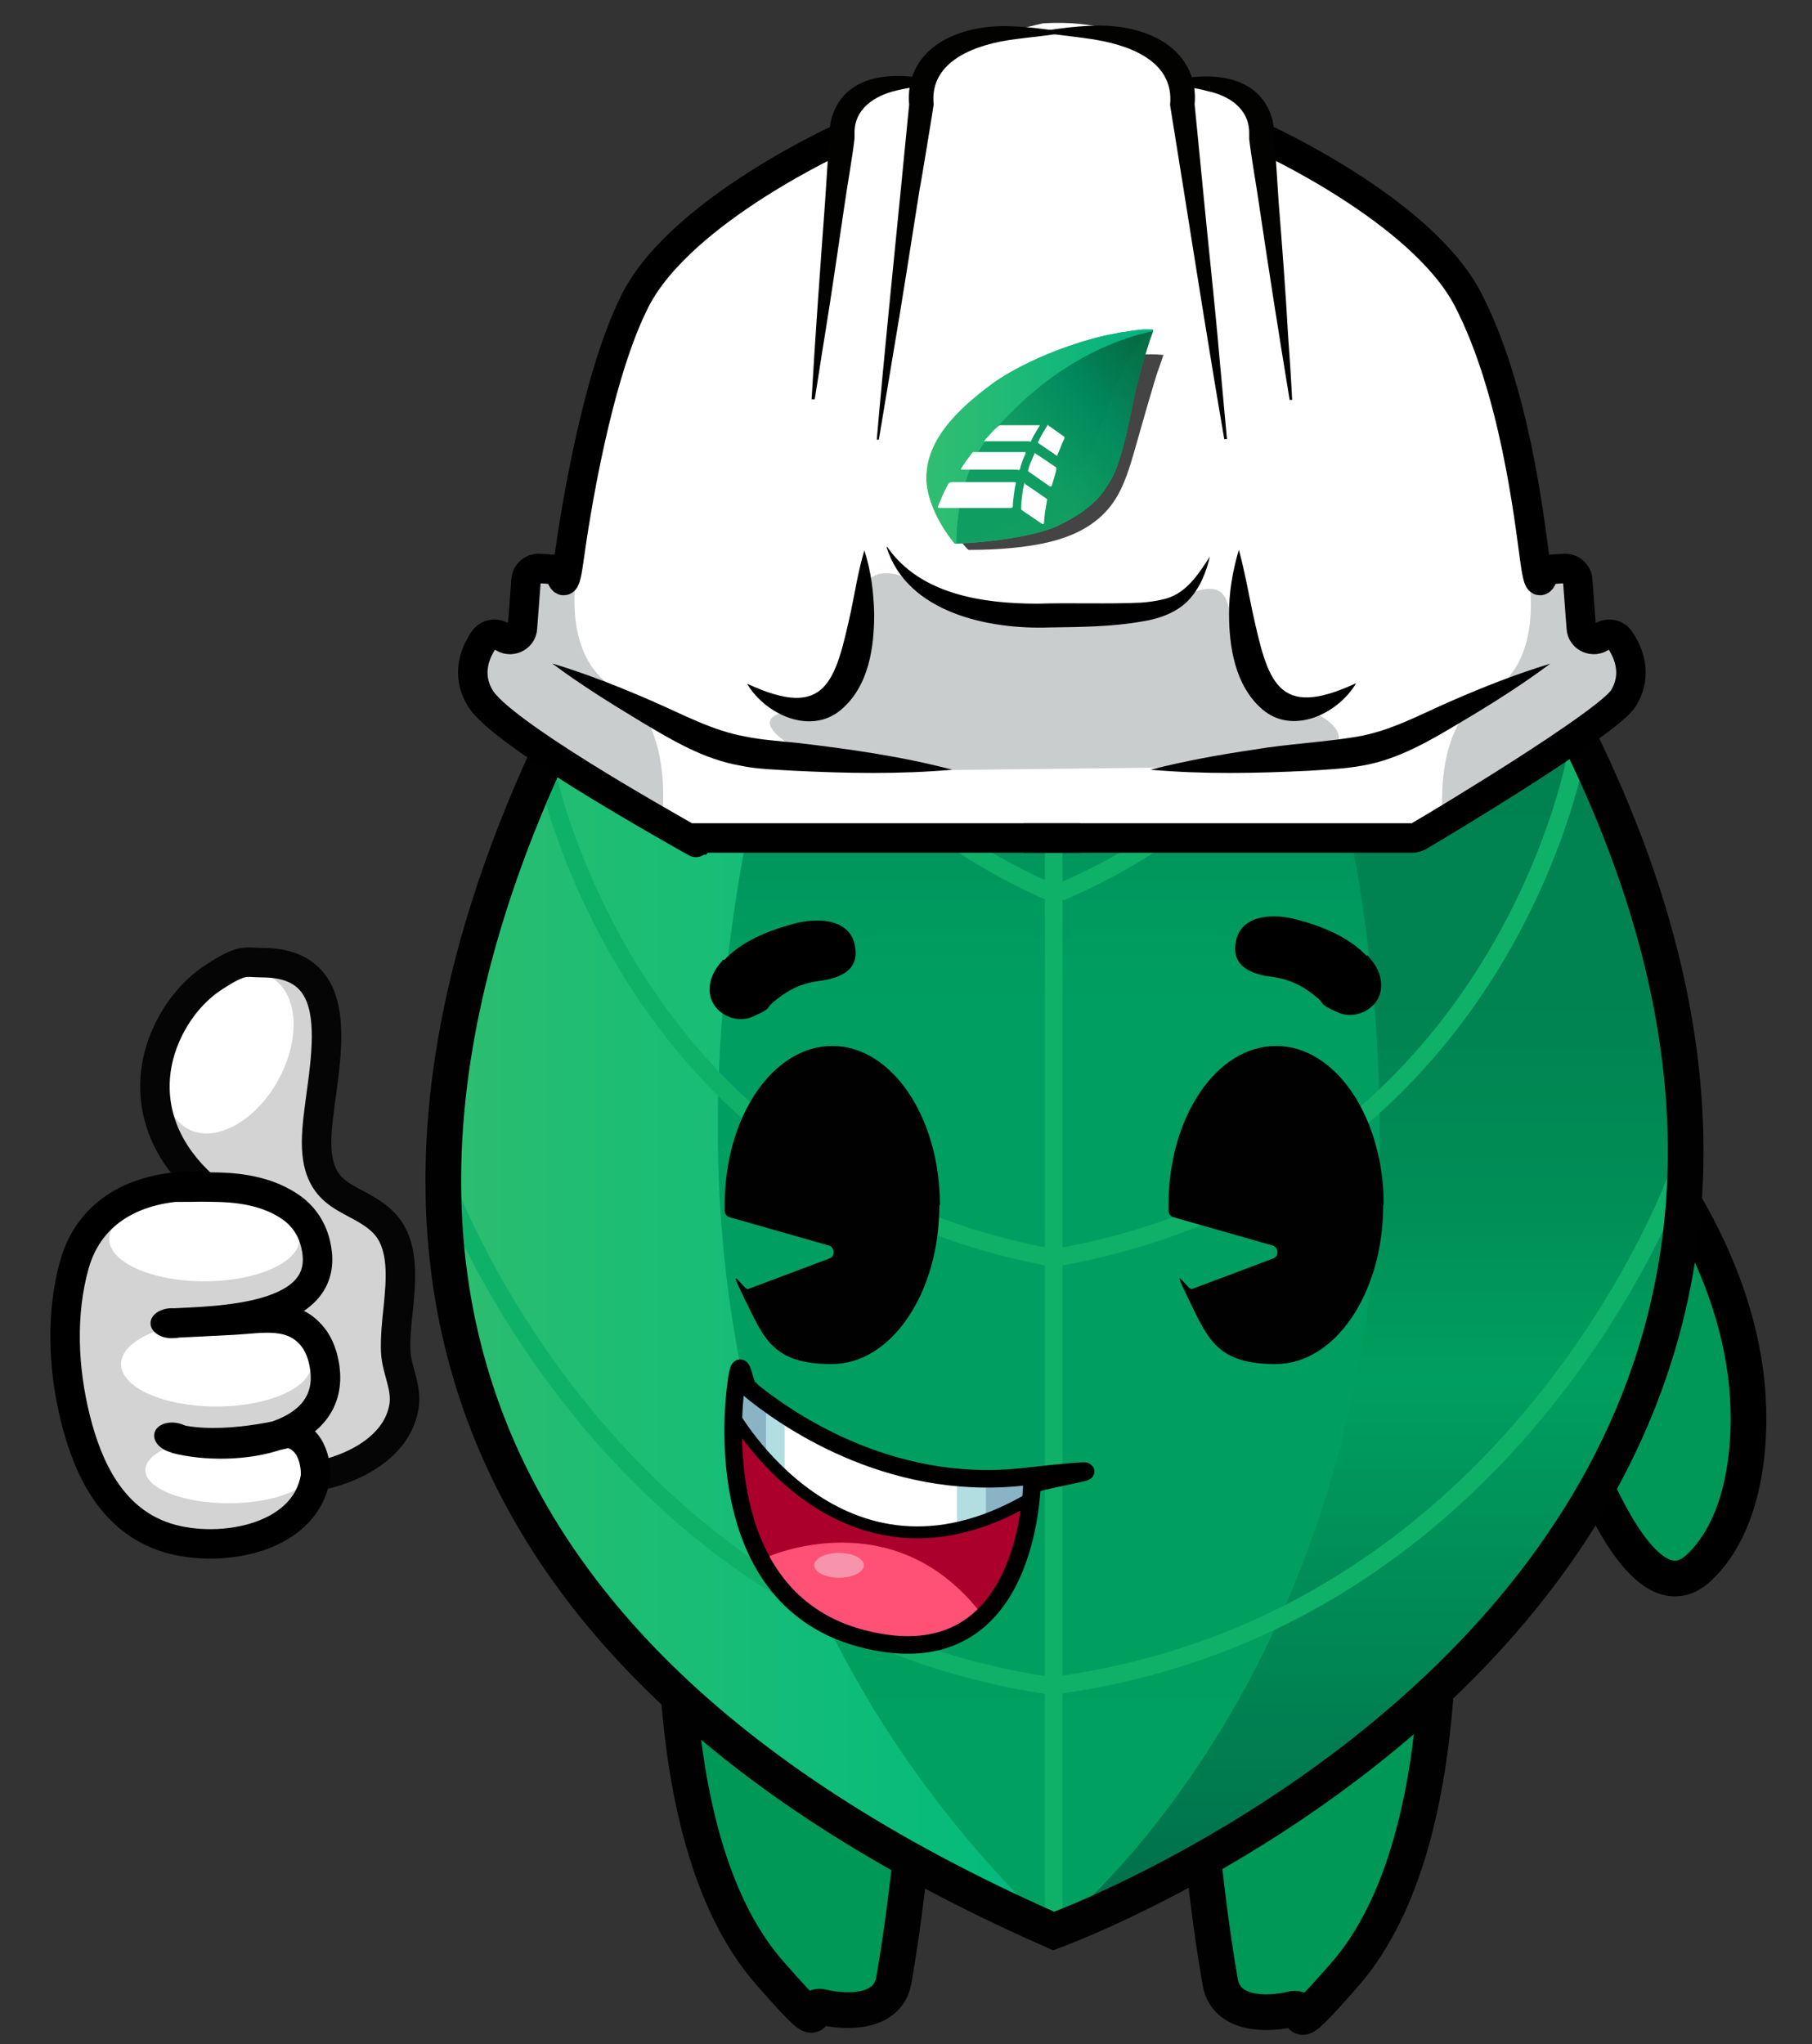
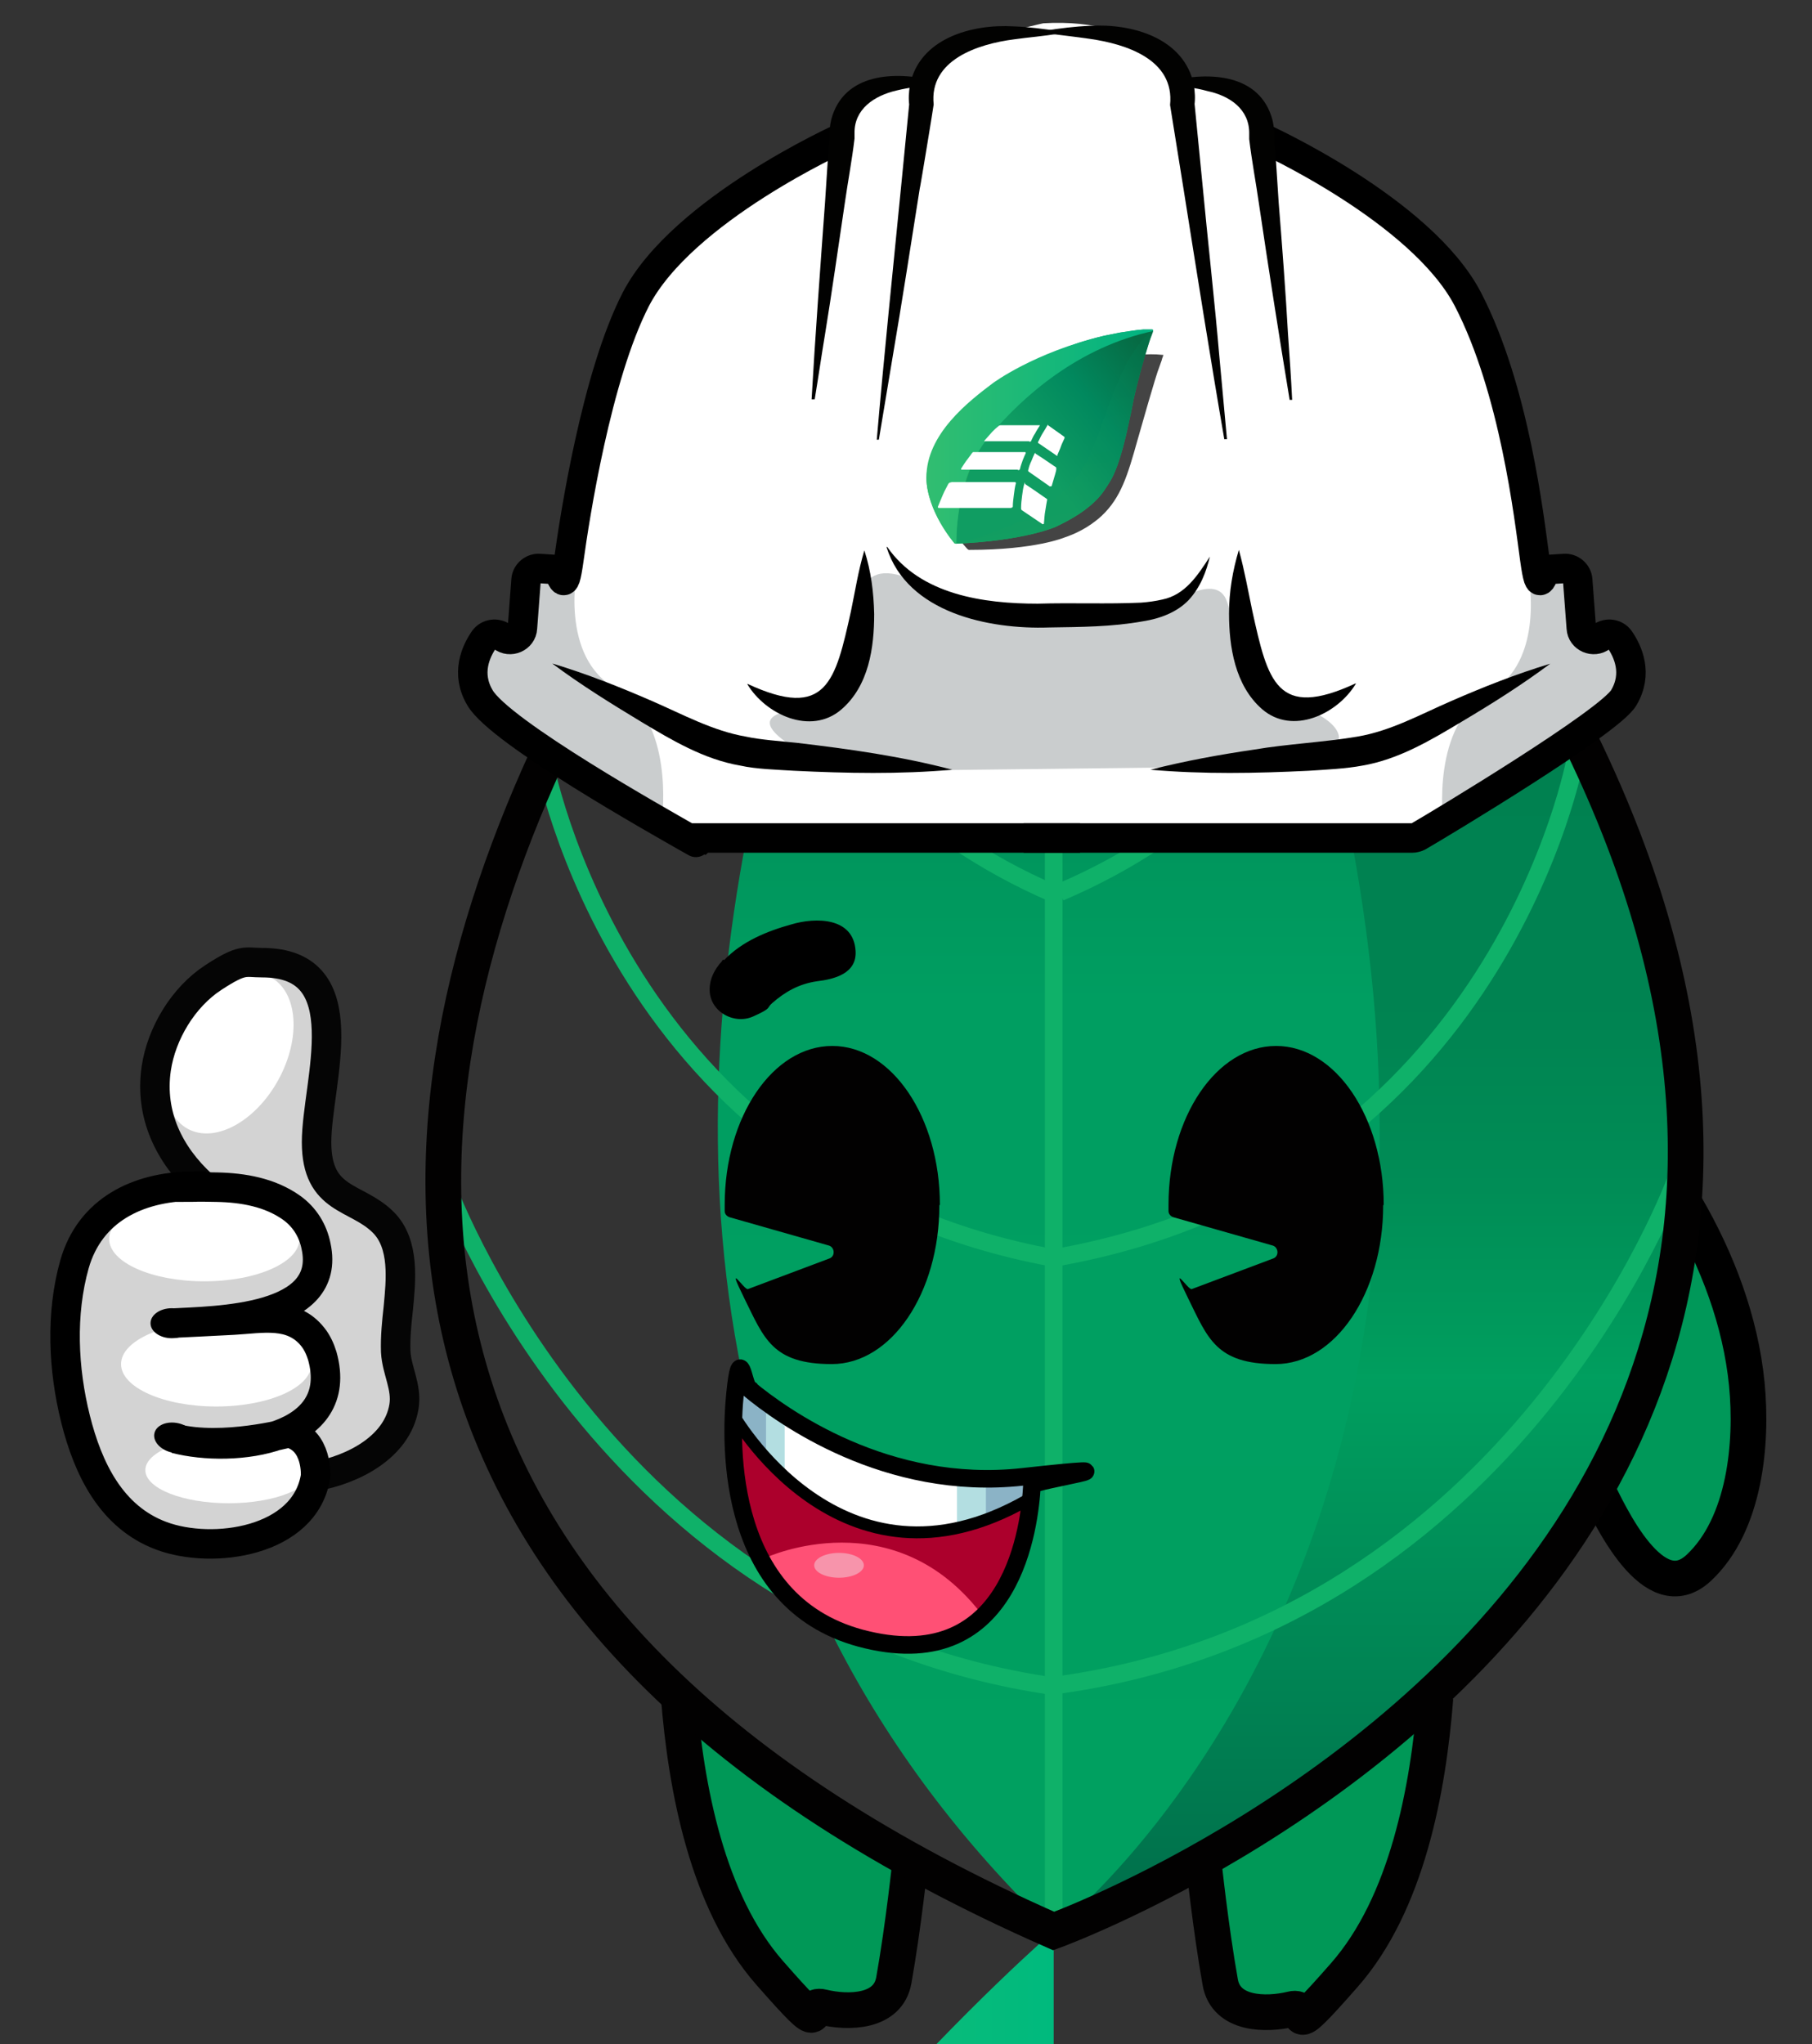
<svg xmlns="http://www.w3.org/2000/svg" xmlns:xlink="http://www.w3.org/1999/xlink" viewBox="0 0 350.3 395.2">
  <rect x="0" y="0" width="350.3" height="395.2" fill="#333333" stroke="none" />
  <defs>
    <style>      .cls-1 {        fill: url(#Degradado_sin_nombre_121);      }      .cls-1, .cls-2, .cls-3, .cls-4, .cls-5, .cls-6, .cls-7, .cls-8, .cls-9, .cls-10, .cls-11, .cls-12, .cls-13, .cls-14, .cls-15, .cls-16, .cls-17, .cls-18, .cls-19, .cls-20, .cls-21, .cls-22 {        stroke-width: 0px;      }      .cls-2 {        fill: #d3d3d3;      }      .cls-3 {        fill: url(#linear-gradient);      }      .cls-4 {        fill: #000;      }      .cls-5 {        fill: url(#Degradado_sin_nombre_48);      }      .cls-6 {        fill: #8bb3c6;      }      .cls-23 {        stroke-width: 2.3px;      }      .cls-23, .cls-24, .cls-10, .cls-25, .cls-26, .cls-27, .cls-28, .cls-29 {        fill: none;      }      .cls-23, .cls-24, .cls-25, .cls-26, .cls-27, .cls-28, .cls-29 {        stroke-miterlimit: 10;      }      .cls-23, .cls-24, .cls-26, .cls-27 {        stroke: #000;      }      .cls-7 {        fill: #020101;      }      .cls-24, .cls-25 {        stroke-width: 6.9px;      }      .cls-30 {        isolation: isolate;      }      .cls-8 {        fill: url(#Degradado_sin_nombre_48-2);        mix-blend-mode: multiply;        opacity: .1;      }      .cls-9 {        fill: #009857;      }      .cls-25 {        stroke: #020101;      }      .cls-11 {        fill: #f794ab;      }      .cls-12 {        fill: #ac002c;      }      .cls-13 {        fill: #ff5075;      }      .cls-26, .cls-28 {        stroke-width: 5.7px;      }      .cls-14 {        fill: url(#Degradado_sin_nombre_29);      }      .cls-15 {        fill: #444;      }      .cls-16 {        fill: #020201;      }      .cls-17 {        fill: #cacdce;      }      .cls-18 {        fill: url(#linear-gradient-2);      }      .cls-19 {        fill: #b3dee1;      }      .cls-20 {        fill: url(#linear-gradient-3);      }      .cls-31 {        clip-path: url(#clippath);      }      .cls-21 {        fill: #009859;      }      .cls-27, .cls-29 {        stroke-width: 3.4px;      }      .cls-28 {        stroke: #050505;      }      .cls-22 {        fill: #fff;      }      .cls-29 {        stroke: #0fb169;      }    </style>
    <linearGradient id="linear-gradient" x1="263.9" y1="373.3" x2="263.9" y2="14.2" gradientUnits="userSpaceOnUse">
      <stop offset="0" stop-color="#006d4a" />
      <stop offset=".3" stop-color="#009f5f" />
      <stop offset=".3" stop-color="#009e5e" />
      <stop offset=".4" stop-color="#008d56" />
      <stop offset=".5" stop-color="#008351" />
      <stop offset=".7" stop-color="#008050" />
    </linearGradient>
    <linearGradient id="linear-gradient-2" x1="85.4" y1="193.7" x2="203.7" y2="193.7" gradientUnits="userSpaceOnUse">
      <stop offset="0" stop-color="#2fbe6f" />
      <stop offset=".1" stop-color="#27bd71" />
      <stop offset=".3" stop-color="#1dbd74" />
      <stop offset=".4" stop-color="#1abd76" />
      <stop offset="1" stop-color="#00ba7d" />
    </linearGradient>
    <linearGradient id="linear-gradient-3" x1="202.8" y1="373.3" x2="202.8" y2="14.2" gradientUnits="userSpaceOnUse">
      <stop offset="0" stop-color="#00a060" />
      <stop offset=".5" stop-color="#009e61" />
      <stop offset=".8" stop-color="#008050" />
    </linearGradient>
    <clipPath id="clippath">
      <path class="cls-10" d="M222.7,63.7c-.6,0-1.2,0-1.7,0-1.5.1-3,.4-4.5.6-1,.2-2,.4-3,.6-13.6,3.2-21.6,9.2-21.6,9.2-4.5,3.4-12.9,9.8-12.8,18.3.1,6.5,5.3,12.5,5.4,12.6,0,0,.2.1.2.1h0c0,0,.2,0,.2,0,13.5-.6,19.3-3.3,19.3-3.3,0,0,0,0,0,0,1.6-.8,4.8-2.3,7.4-4.8,1.6-1.5,2.4-3,3.1-4.1.5-.9,1.9-3.3,3.6-11.5.6-2.7.4-2,.9-4.4,1.2-5.3,3-11.1,3.4-12.1,0-.1.2-.4.3-.9,0-.2,0-.3-.2-.3Z" />
    </clipPath>
    <linearGradient id="Degradado_sin_nombre_48" data-name="Degradado sin nombre 48" x1="213.2" y1="47.9" x2="190.2" y2="110.1" gradientUnits="userSpaceOnUse">
      <stop offset="0" stop-color="#019768" />
      <stop offset="1" stop-color="#2aa757" />
    </linearGradient>
    <linearGradient id="Degradado_sin_nombre_29" data-name="Degradado sin nombre 29" x1="194.7" y1="97.6" x2="233.6" y2="67.3" gradientUnits="userSpaceOnUse">
      <stop offset=".2" stop-color="#109d62" />
      <stop offset=".5" stop-color="#01895e" />
      <stop offset=".8" stop-color="#066b44" />
    </linearGradient>
    <linearGradient id="Degradado_sin_nombre_121" data-name="Degradado sin nombre 121" x1="173.4" y1="82.6" x2="227.5" y2="82.6" gradientUnits="userSpaceOnUse">
      <stop offset="0" stop-color="#38bf6e" />
      <stop offset=".9" stop-color="#01b381" />
    </linearGradient>
    <linearGradient id="Degradado_sin_nombre_48-2" data-name="Degradado sin nombre 48" x1="202" y1="70.9" x2="208.3" y2="104.9" xlink:href="#Degradado_sin_nombre_48" />
  </defs>
  <g class="cls-30">
    <g id="Layer_21" data-name="Layer 21">
      <g>
        <g>
          <polyline class="cls-21" points="325.9 241 310.3 290.9 324 305.4 338 286.5 335.1 254.3 325.9 241" />
          <path class="cls-24" d="M308.3,286.9c3,6.3,11.4,24.3,20.1,16.2,9-8.4,10.4-24.2,9.3-35.5-1.2-12.2-5.7-24-11.8-34.5" />
          <polyline class="cls-9" points="232.7 360.1 277.5 330.3 273.7 352.9 267 371.2 253 385.1 241 388.5 235.9 383.2 232.7 360.1" />
          <polyline class="cls-9" points="175.3 359.4 130.5 329.7 134.3 352.3 141 370.6 155 384.4 166.9 387.9 172.1 382.5 175.3 359.4" />
          <path class="cls-25" d="M131.2,327.8c1.4,17.8,5.5,39.8,17.6,53.6s6.2,5.6,10.2,6.6c5,1.2,12.7,1.1,13.8-5.2,1.9-10.7,3.2-23.2,3.2-23.2" />
          <path class="cls-25" d="M277.5,328.2c-1.4,17.8-5.5,39.8-17.6,53.6s-6.2,5.6-10.2,6.6c-5,1.2-12.7,1.1-13.8-5.2-1.9-10.7-3.2-23.2-3.2-23.2" />
          <path class="cls-3" d="M203.7,14.2v359.1c270.6-128.9,0-359.1,0-359.1Z" />
-           <path class="cls-18" d="M203.7,373.3V14.2s-266.3,229.4,0,359.1Z" />
+           <path class="cls-18" d="M203.7,373.3s-266.3,229.4,0,359.1Z" />
          <path class="cls-20" d="M203.7,14.2s-146.1,219.1,0,359.1c0,0,141.8-109.1,0-359.1Z" />
          <line class="cls-29" x1="203.7" y1="14.2" x2="203.7" y2="373.3" />
          <g>
            <path class="cls-29" d="M173.8,44.2s2.5,33.1,30,48.2" />
            <path class="cls-29" d="M136.1,92.4s11.8,56.4,67.7,80.4" />
            <path class="cls-29" d="M105.1,146.7s14.4,81.1,98.6,96.5" />
            <path class="cls-29" d="M85.8,227.8s30.3,85.7,118,98.2" />
          </g>
          <g>
            <path class="cls-29" d="M235.1,43.9s-2.5,33.1-30.3,48.2" />
            <path class="cls-29" d="M273.3,92.1s-12,56.4-68.4,80.4" />
            <path class="cls-29" d="M304.6,146.5s-14.6,81.1-99.8,96.5" />
            <path class="cls-29" d="M324.2,227.5s-30.7,85.7-119.3,98.2" />
          </g>
          <g>
            <path class="cls-4" d="M139.8,185.5c-.1.1-.2.2-.3.4-1.3,1.4-2.3,3.3-2.3,5.2-.2,4.3,4.6,7.1,8.4,5.4s2.5-1.6,3.7-2.6c2.5-2.2,5.2-3.7,8.6-4.2,3.4-.4,7.8-1.5,7.5-5.9-.4-6.5-7.7-6.5-12.4-5.1-4.7,1.3-9.6,3.3-13,6.9Z" />
-             <path class="cls-4" d="M264.4,184.7c.1.1.2.2.3.4,1.3,1.4,2.3,3.3,2.3,5.2.2,4.3-4.6,7.1-8.4,5.4s-2.5-1.6-3.7-2.6c-2.5-2.2-5.2-3.7-8.6-4.2-3.4-.4-7.8-1.5-7.5-5.9.4-6.5,7.7-6.5,12.4-5.1,4.7,1.3,9.6,3.3,13,6.9Z" />
            <path class="cls-7" d="M181.6,233c0,17-9.3,30.7-20.8,30.7s-13.1-5-16.9-12.7,0-1.5.7-1.8l15.7-5.9c1.2-.4,1.1-2.1,0-2.5l-19.3-5.5c-.5-.2-.9-.6-.9-1.2s0-.8,0-1.2c0-17,9.3-30.7,20.8-30.7s20.8,13.8,20.8,30.7Z" />
            <path class="cls-7" d="M267.4,233c0,17-9.3,30.7-20.8,30.7s-13.1-5-16.9-12.7,0-1.5.7-1.8l15.7-5.9c1.2-.4,1.1-2.1,0-2.5l-19.3-5.5c-.5-.2-.9-.6-.9-1.2s0-.8,0-1.2c0-17,9.3-30.7,20.8-30.7s20.8,13.8,20.8,30.7Z" />
          </g>
          <path class="cls-25" d="M203.7,14.2s-265.5,242.3,0,359.1c0,0,274.9-99.7,0-359.1Z" />
          <path class="cls-22" d="M144.1,268s-1.1-.2-1.7,3,3.4,8.5,3.4,8.5c0,0,16.3,33.8,52.8,12.2v-6.1s-21.9,6.4-54.5-17.6Z" />
          <polyline class="cls-6" points="148.1 271.1 148.1 281.3 141.6 274.3 143 268 148.1 271.1" />
          <polygon class="cls-6" points="190.2 286.4 190.2 293.1 198.6 290 198.6 286.4 190.2 286.4" />
          <polygon class="cls-19" points="148.1 271.9 148.1 281.3 151.7 284.7 151.7 274.7 148.1 271.9" />
          <polygon class="cls-19" points="190.6 286.3 190.6 293.9 185 295.5 185 286.1 190.6 286.3" />
          <path class="cls-12" d="M141.6,274.3s23.4,36,57,15.7c0,0,.8,12.9-8.4,22.4-9.2,9.5-42.4-9.5-42.4-9.5,0,0-8.8-23.2-6.2-28.7Z" />
          <path class="cls-13" d="M148.1,301.1c20.6,31,42,11.4,42,11.4-17.1-22.9-42-11.4-42-11.4Z" />
          <ellipse class="cls-11" cx="162.2" cy="302.6" rx="4.8" ry="2.4" />
          <path class="cls-23" d="M198.6,290c-36.1,20.7-57-16.8-57-16.8" />
          <path class="cls-27" d="M144.7,268.4c6.5,5.4,26.7,20,53,17.1s1.8.7,1.8,1.6c-.4,7.7-3.7,36.6-31.9,29.9-27.3-6.4-26.5-37.7-25.5-47.6s1.6-1.9,2.6-1.1Z" />
          <path class="cls-2" d="M49.7,186.9s7.9-1.2,10.5,4.5,1.1,18.9,1.1,18.9l1.6,16.2,9.3,8.1,5,9.6s1.2,13.9.9,14.8-.8,10.1-.1,12.9c.7,2.8,1.8,3.1-1,6-2.8,2.9-3,4.4-8.2,5.7s-5.6.2-7.1,2.8-2.4,4.8-3.9,5.7-.2,1.4-3.8,2.7-11.8,1.8-13.3,2.4-3.3,1.3-6.8,0-11.5-4-11.5-4l-5.2-7.7s-1.9-2.6-1.9-4.1-1.5-7.1-1.9-8.1-3.2-7.7-3.2-9.5,3.4-16.1,3.4-16.1l7.4-14.6,8.6-3.8h6.5s0-3.2-.9-4.4-5.3,0-4.5-3.3c.8-3.3-.3-6.9-1-8.6s-.3-12.2,0-13.1,6.3-7.1,6.5-8,9.8-5.2,9.8-5.2h3.8Z" />
          <ellipse class="cls-22" cx="44.4" cy="203.4" rx="16.7" ry="10.8" transform="translate(-155.3 144.5) rotate(-61.2)" />
          <ellipse class="cls-22" cx="39.5" cy="239.5" rx="18.4" ry="8.2" />
          <ellipse class="cls-22" cx="41.8" cy="263.7" rx="18.4" ry="8.2" />
          <ellipse class="cls-22" cx="44.2" cy="284.2" rx="16.1" ry="6.4" />
          <path class="cls-28" d="M39,229c-6.2-5.7-10.1-13.4-8.8-22.4,1-6.8,5.2-13.8,11-17.6s6.1-2.9,9.5-2.9c19.1,0,10.5,23.2,10.5,34.7s7.7,10.3,12.9,15.5c4.2,4.2,3.4,11.3,2.9,16.6-.3,2.7-.6,5.6-.5,8.4.2,3.7,2.2,6.8,1.6,10.6-1.3,7.9-9.9,12.2-17.1,13.5" />
          <path class="cls-26" d="M36.9,229.3c-10.3.2-19.5,4.6-22.5,15.1-2.7,9.6-2.2,20.3.2,29.9s6.9,19,16.6,22.6c9.9,3.7,27.8,1.2,29.8-11.5,0,0,.5-7.1-5.2-8.4,0,0-12.7,3.4-21.9,1.1,11.1,2.9,33,.4,28.4-16-.4-1.3-1-2.6-1.8-3.6-3.9-5-9.9-3.6-15.4-3.3s-8.1.4-12.1.6c8.9-.5,31.2-.5,28.1-14.9-.6-3-2.2-5.6-4.7-7.4-4.2-3-9.4-3.9-14.5-4s-3.3,0-5,0Z" />
          <ellipse class="cls-4" cx="33.2" cy="255.8" rx="4.1" ry="2.9" />
          <ellipse class="cls-4" cx="33.9" cy="278.1" rx="2.9" ry="4.1" transform="translate(-244.9 249.9) rotate(-77.3)" />
        </g>
        <g>
          <path class="cls-22" d="M161.5,27.7s-45.3,9.6-53.3,82.6l-5.2,1.2-2.4,12-6.8.8-.4,10.4,37.7,27.7,144.3.8,40.9-29.3s0-12-8.8-10l-3.6-13.6-5.6-.8s-8.8-52.9-19.2-59.7c-10.4-6.8-34.5-23.3-34.5-23.3,0,0,.4-11.2-16.4-11.2,0,0-6-12-26.5-10.8,0,0-20.8,4.4-22,10,0,0-18.4,1.6-18,13.2Z" />
          <path class="cls-17" d="M166.3,119.1s-2-14,12.8-5.6c14.8,8.4,21.6,6.4,21.6,6.4l25.3-2.8s9.2-6.8,11.2-.8c2,6,7.2,19.6,13.2,20.4,6,.8,12.8,6.8,4.8,8.8s-23.7,2.8-23.7,2.8l-68.9.8s-22-9.2-10.4-11.6c11.6-2.4,13.6-10.4,13.6-10.4l.4-8Z" />
          <path class="cls-17" d="M295.4,110.7s3.6,17.2-7.6,23.3c-11.2,6-8.8,24.9-8.8,24.9l33.3-20.4s6.8-9.6,1.6-13.2-8-3.6-8-3.6l-.4-11.6-10,.8Z" />
          <path class="cls-17" d="M111.6,109.9s-3.6,17.2,7.6,23.3c11.2,6,8.8,24.9,8.8,24.9l-33.3-20.4s-6.8-9.6-1.6-13.2,8-3.6,8-3.6l.4-11.6,10,.8Z" />
          <g>
            <path class="cls-4" d="M106.9,128.3c6.6,2,12.9,4.5,19.1,7.2,6,2.6,11.8,5.8,18.2,6.9,2.7.6,6.9.9,9.8,1.2,10.2,1.2,20.2,2.6,30.1,5.2-10.2.9-20.4.7-30.6.2-3.1-.2-7.3-.3-10.4-1-7-1.2-13.2-4.9-19.2-8.5-5.8-3.5-11.6-7.1-17.1-11.2h0Z" />
            <path class="cls-4" d="M144.5,132.2c15.3,7.1,17-.5,20-14,.8-3.8,1.4-7.8,2.6-11.8,1.3,4,1.8,8.1,1.9,12.3,0,6.4-1,13.9-6.4,18.5-5.9,5-14.6.9-18.1-4.9h0Z" />
            <path class="cls-26" d="M162.8,26.6s-30.9,13.9-39.9,31.3c-7.6,14.8-11.8,42.1-12.9,50.1s-1.3,2.2-2.6,2.1l-3.1-.2c-1.3-.1-2.5.9-2.6,2.2l-.7,9.3c-.1,1.9-2.4,2.9-3.9,1.7h0c-1.1-.8-2.7-.6-3.5.5-1.6,2.3-3.6,6.6-.8,11.3,3.9,6.7,35.2,24.2,39.7,26.8s.8.3,1.2.3h75.1" />
            <path class="cls-16" d="M169.5,85c1.3-15.2,3.2-33.7,4.7-48.9,0,0,1.6-16.3,1.6-16.3,0,0,0,.7,0,.7-.2-1.5-.1-2.6.1-4,1.8-9.1,12-11.9,20.1-11.4,2.8.1,5.8.5,8.6.9,0,0,0,.5,0,.5-2.8.5-5.7.7-8.5,1.1-7.1.9-16.5,4-15.6,12.6,0,.2-2.6,16.1-2.7,16.3-1.5,9.5-3.6,23-5.2,32.3,0,0-2.7,16.2-2.7,16.2h-.5Z" />
            <path class="cls-16" d="M156.9,77.2c.7-12.2,1.7-25.8,2.6-38.1.3-4.2.5-8.5.9-12.7v.6c-.1-1.4,0-2.6.3-3.9,2.4-9,12.3-9.4,19.9-7.5,0,0,0,.5,0,.5-2.5.6-4.9.8-7.3,1.4-4.3,1-8.2,3.6-8.1,8.3,0,.4,0,.7,0,1-.5,4.2-1.3,8.4-1.9,12.6-1.1,7.4-2.6,17.9-3.8,25.2-.7,4.2-1.3,8.4-2,12.6h-.5Z" />
          </g>
          <g>
            <path class="cls-4" d="M299.7,128.3c-5.5,4.1-11.2,7.7-17.1,11.2-6,3.6-12.2,7.3-19.2,8.5-3.1.6-7.3.8-10.4,1-10.2.5-20.3.7-30.6-.2,6.7-1.7,13.3-2.9,20.1-3.9,6.5-1.1,13.4-1.4,19.9-2.5,6.5-1.1,12.2-4.3,18.2-6.9,6.2-2.7,12.5-5.2,19.1-7.2h0Z" />
            <path class="cls-4" d="M262.1,132.2c-3.5,5.8-12.2,10-18.1,4.9-5.3-4.6-6.4-12.2-6.4-18.5,0-4.2.7-8.3,1.9-12.3,1.1,4,1.8,8,2.6,11.8,3,13.6,4.7,21.1,20,14h0Z" />
            <path class="cls-26" d="M243.9,26.6s30.9,13.9,39.9,31.3,11.8,42.1,12.9,50.1,1.3,2.2,2.6,2.1l3.1-.2c1.3-.1,2.5.9,2.6,2.2l.7,9.3c.1,1.9,2.4,2.9,3.9,1.7h0c1.1-.8,2.7-.6,3.5.5,1.6,2.3,3.6,6.6.8,11.3s-35.2,24.2-39.7,26.8c-.4.2-.8.3-1.2.3h-75.1" />
            <path class="cls-16" d="M236.7,85c-2.6-15-5.5-33.4-7.9-48.5,0,0-2.6-16.2-2.6-16.2h0c.9-8.8-8.5-11.8-15.6-12.8-2.7-.4-5.6-.7-8.5-1.1v-.5c2.8-.4,5.7-.8,8.6-.9,8.1-.5,18.2,2.3,20.1,11.4.2,1.4.3,2.6.1,4,0,0,0-.7,0-.7l1.6,16.3c.9,9.6,2.4,23.1,3.2,32.6,0,0,1.5,16.3,1.5,16.3h-.5Z" />
            <path class="cls-16" d="M249.3,77.2c-2-12.1-4.1-25.5-5.9-37.7-.6-4.2-1.4-8.4-1.9-12.6,0-.3,0-.7,0-1,.1-4.8-3.8-7.4-8.1-8.3-2.4-.7-4.8-.8-7.3-1.4,0,0,0-.5,0-.5,7.6-1.9,17.5-1.5,19.9,7.5.3,1.3.4,2.5.3,3.9,0,0,0-.6,0-.6.4,4.2.6,8.5.9,12.7.6,7.4,1.4,18,1.8,25.4.3,4.2.6,8.5.8,12.7,0,0-.5,0-.5,0h0Z" />
          </g>
          <path class="cls-4" d="M171.5,105.7c6.4,9.3,18.7,11,29.1,11,6.7-.2,13.6.1,20-.2,1.4-.1,2.8-.3,4.1-.6,4.4-.9,6.8-4.6,9.2-8.3-.7,2.9-1.8,5.9-4.1,8.4-2.3,2.4-5.6,3.6-8.8,4.1-6.1,1.1-12.1,1.1-18.2,1.2-11.6.4-27.4-2.8-31.4-15.5h0Z" />
          <g>
            <path class="cls-15" d="M224.7,68.6c-11.9-1.3-29.3,9.4-29.3,9.4-5,3.1-8.1,5.4-10.5,9.3-.9,1.5-2.1,3.7-2.4,6.8-.6,7.1,4.5,12,4.6,12.1,0,0,.2.1.2.1,0,0,.2,0,.2,0,12.7,0,18.3-2.4,18.3-2.4,1.8-.6,4.6-1.8,7.2-4.2,3.7-3.5,5-7.8,6.9-14.6.6-2.1,3.6-12.7,4.2-14.1,0,0,.2-.6.5-1.4,0-.2.3-.8.3-1,0,0,0,0-.2,0Z" />
            <g class="cls-31">
              <path class="cls-5" d="M222.7,63.7c-.6,0-1.2,0-1.7,0-1.5.1-3,.4-4.5.6-1,.2-2,.4-3,.6-8.7,2-15.8,5.9-21.4,9.9-7,4.9-9.6,8.6-10.7,10.3-1,1.5-2.1,4-2.3,7.3,0,0-.3,5.4,5.4,12.6,0,.1.2.1.2.1,0,0,.2,0,.2,0,13.5-.6,19.3-3.3,19.3-3.3,0,0,0,0,0,0,1.6-.8,4.8-2.3,7.4-4.8,1.6-1.5,2.4-3,3.1-4.1.5-.9,1.9-3.3,3.6-11.5.6-2.7.4-2,.9-4.4,1.2-5.3,3-11.4,3.4-12.1,0-.1.2-.4.3-.9,0-.2,0-.3-.2-.3Z" />
              <path class="cls-14" d="M184.8,106.2c0-4,.4-10.8,4-18.2,5.4-11,14.5-16,19.6-18.8,6.2-3.4,16.3-7.3,18.2-4.7.6.8.2,2,0,2.6-8.7,26-7.3,30.7-14.7,35.9-9.9,7-22.3,4.8-26.7,3.8-.1-.2-.2-.5-.3-.7Z" />
              <path class="cls-1" d="M184.9,105.1s-.4-12.7,6.3-20.7c6.7-8,17.4-17.3,31.7-20.4,1.8-.4,4.7-1.1,4.7-1.8,0-1.3-10-2.5-18.4-1.7-4.5.4-27.5,2.5-33.9,18.2-3.6,8.8-1.9,21.7,4.8,25.4,1.7.9,3.5,1.1,4.8,1.1Z" />
              <path class="cls-8" d="M184.7,105.1c16.5-4,22.8-10.8,25.6-16.3,3.3-6.5,5.8-19.7,12.6-25,.4-.3.9-.7,1.4-.5,3,1,3.7,22.5-8.2,35.3-11.4,12.3-29,10.9-31.6,10.6,0-1.4.1-2.8.2-4.2Z" />
            </g>
            <g>
              <g>
                <path class="cls-22" d="M203.1,94c0,0-.1.1-.2,0l-4-2.8c-.1,0-.2-.3-.1-.4.1-.5.3-1.1.6-1.7.2-.5.4-1,.6-1.4s.1,0,.2,0c2.2,1.4,3.7,2.5,3.9,2.6.1,0,.1.2.1.2,0,.1,0,.2,0,.3,0,.2-.4,1.5-.9,3.2Z" />
                <path class="cls-22" d="M201.7,101.3c0,0-.1.1-.2,0l-4-2.7s0,0-.1-.2c0-.1,0-.2,0-.3,0-.7.1-1.5.2-2.3.1-.8.2-1.5.4-2.2s.1-.1.2,0c1.4.9,2.8,1.9,4.1,2.8.1,0,.2.2.1.4-.1.6-.2,1.1-.3,1.8-.2,1-.2,1.9-.3,2.7Z" />
                <path class="cls-22" d="M204.5,88.1c0,0-.1,0-.2,0l-3.5-2.4c-.1,0-.2-.2-.1-.3.3-.5.5-1.1.9-1.7s.6-1,.9-1.5,0,0,.1,0c1,.7,2.1,1.5,3.1,2.2.1,0,.1.2.1.3-.2.5-.5,1-.7,1.6-.2.6-.5,1.2-.7,1.7Z" />
              </g>
              <path class="cls-22" d="M195.4,98.2h-13.9c-.1,0-.2-.1-.2-.2.3-.7.6-1.5,1-2.4.3-.7.7-1.4,1-2,0,0,.1-.2.3-.3.1,0,.3-.1.4-.1h12.2c.1,0,.2.1.2.2-.2.7-.3,1.5-.4,2.3-.1.8-.2,1.5-.2,2.2,0,0,0,0,0,0,0,0,0,.1-.1.2-.1,0-.2.1-.3.1Z" />
              <path class="cls-22" d="M196.8,90.8h-10.9c0,0-.2-.1-.1-.2.4-.6.8-1.3,1.3-1.9.3-.4.6-.8.8-1.1,0,0,.1-.1.2-.2,0,0,.2,0,.3,0h9.8c0,0,.1,0,.1.2-.2.4-.4.9-.6,1.4-.2.6-.4,1.1-.5,1.6,0,0,0,.1-.1.2-.1.1-.3.1-.3.1Z" />
              <path class="cls-22" d="M199,85.3h-8.7c0,0-.1,0,0-.1.5-.6,1-1.1,1.5-1.7.4-.4.8-.8,1.2-1.1,0,0,0,0,.1-.1,0,0,.2-.1.3-.1h7.6c0,0,.1,0,0,.1-.3.5-.6.9-.9,1.5-.3.4-.5.9-.7,1.3,0,0,0,.1-.1.2-.1.1-.2.1-.3.1Z" />
            </g>
          </g>
        </g>
      </g>
    </g>
  </g>
</svg>